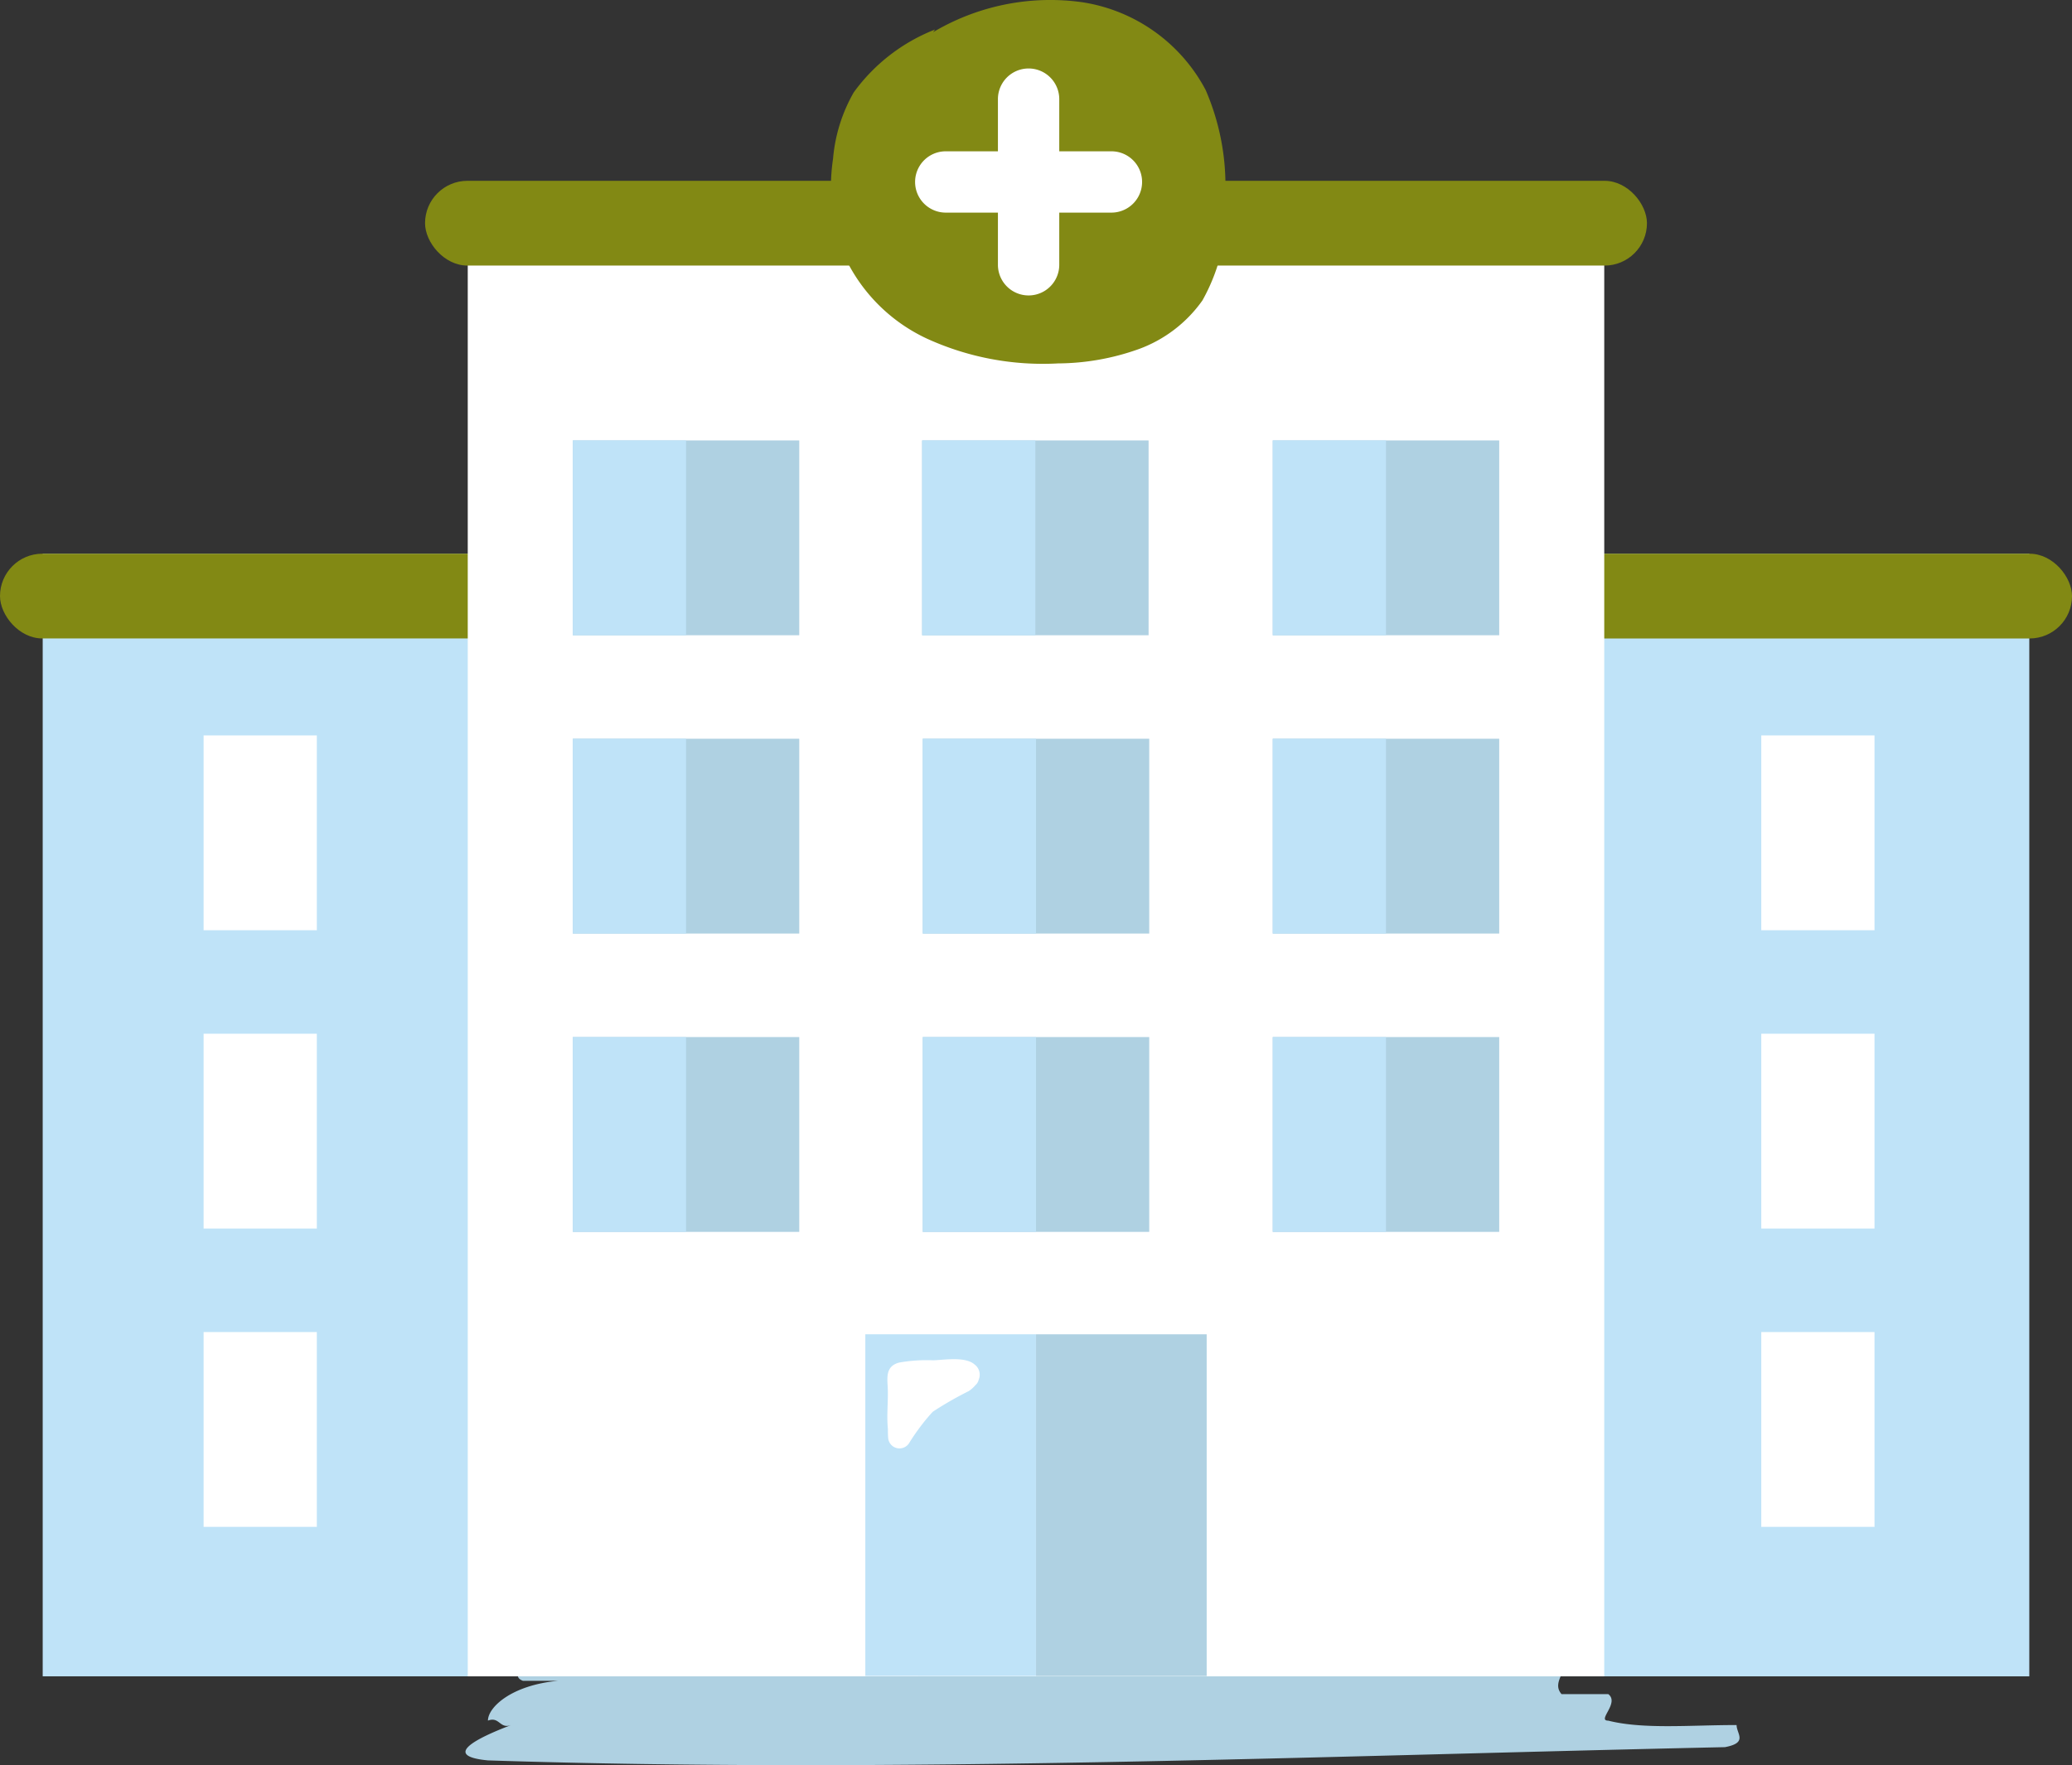
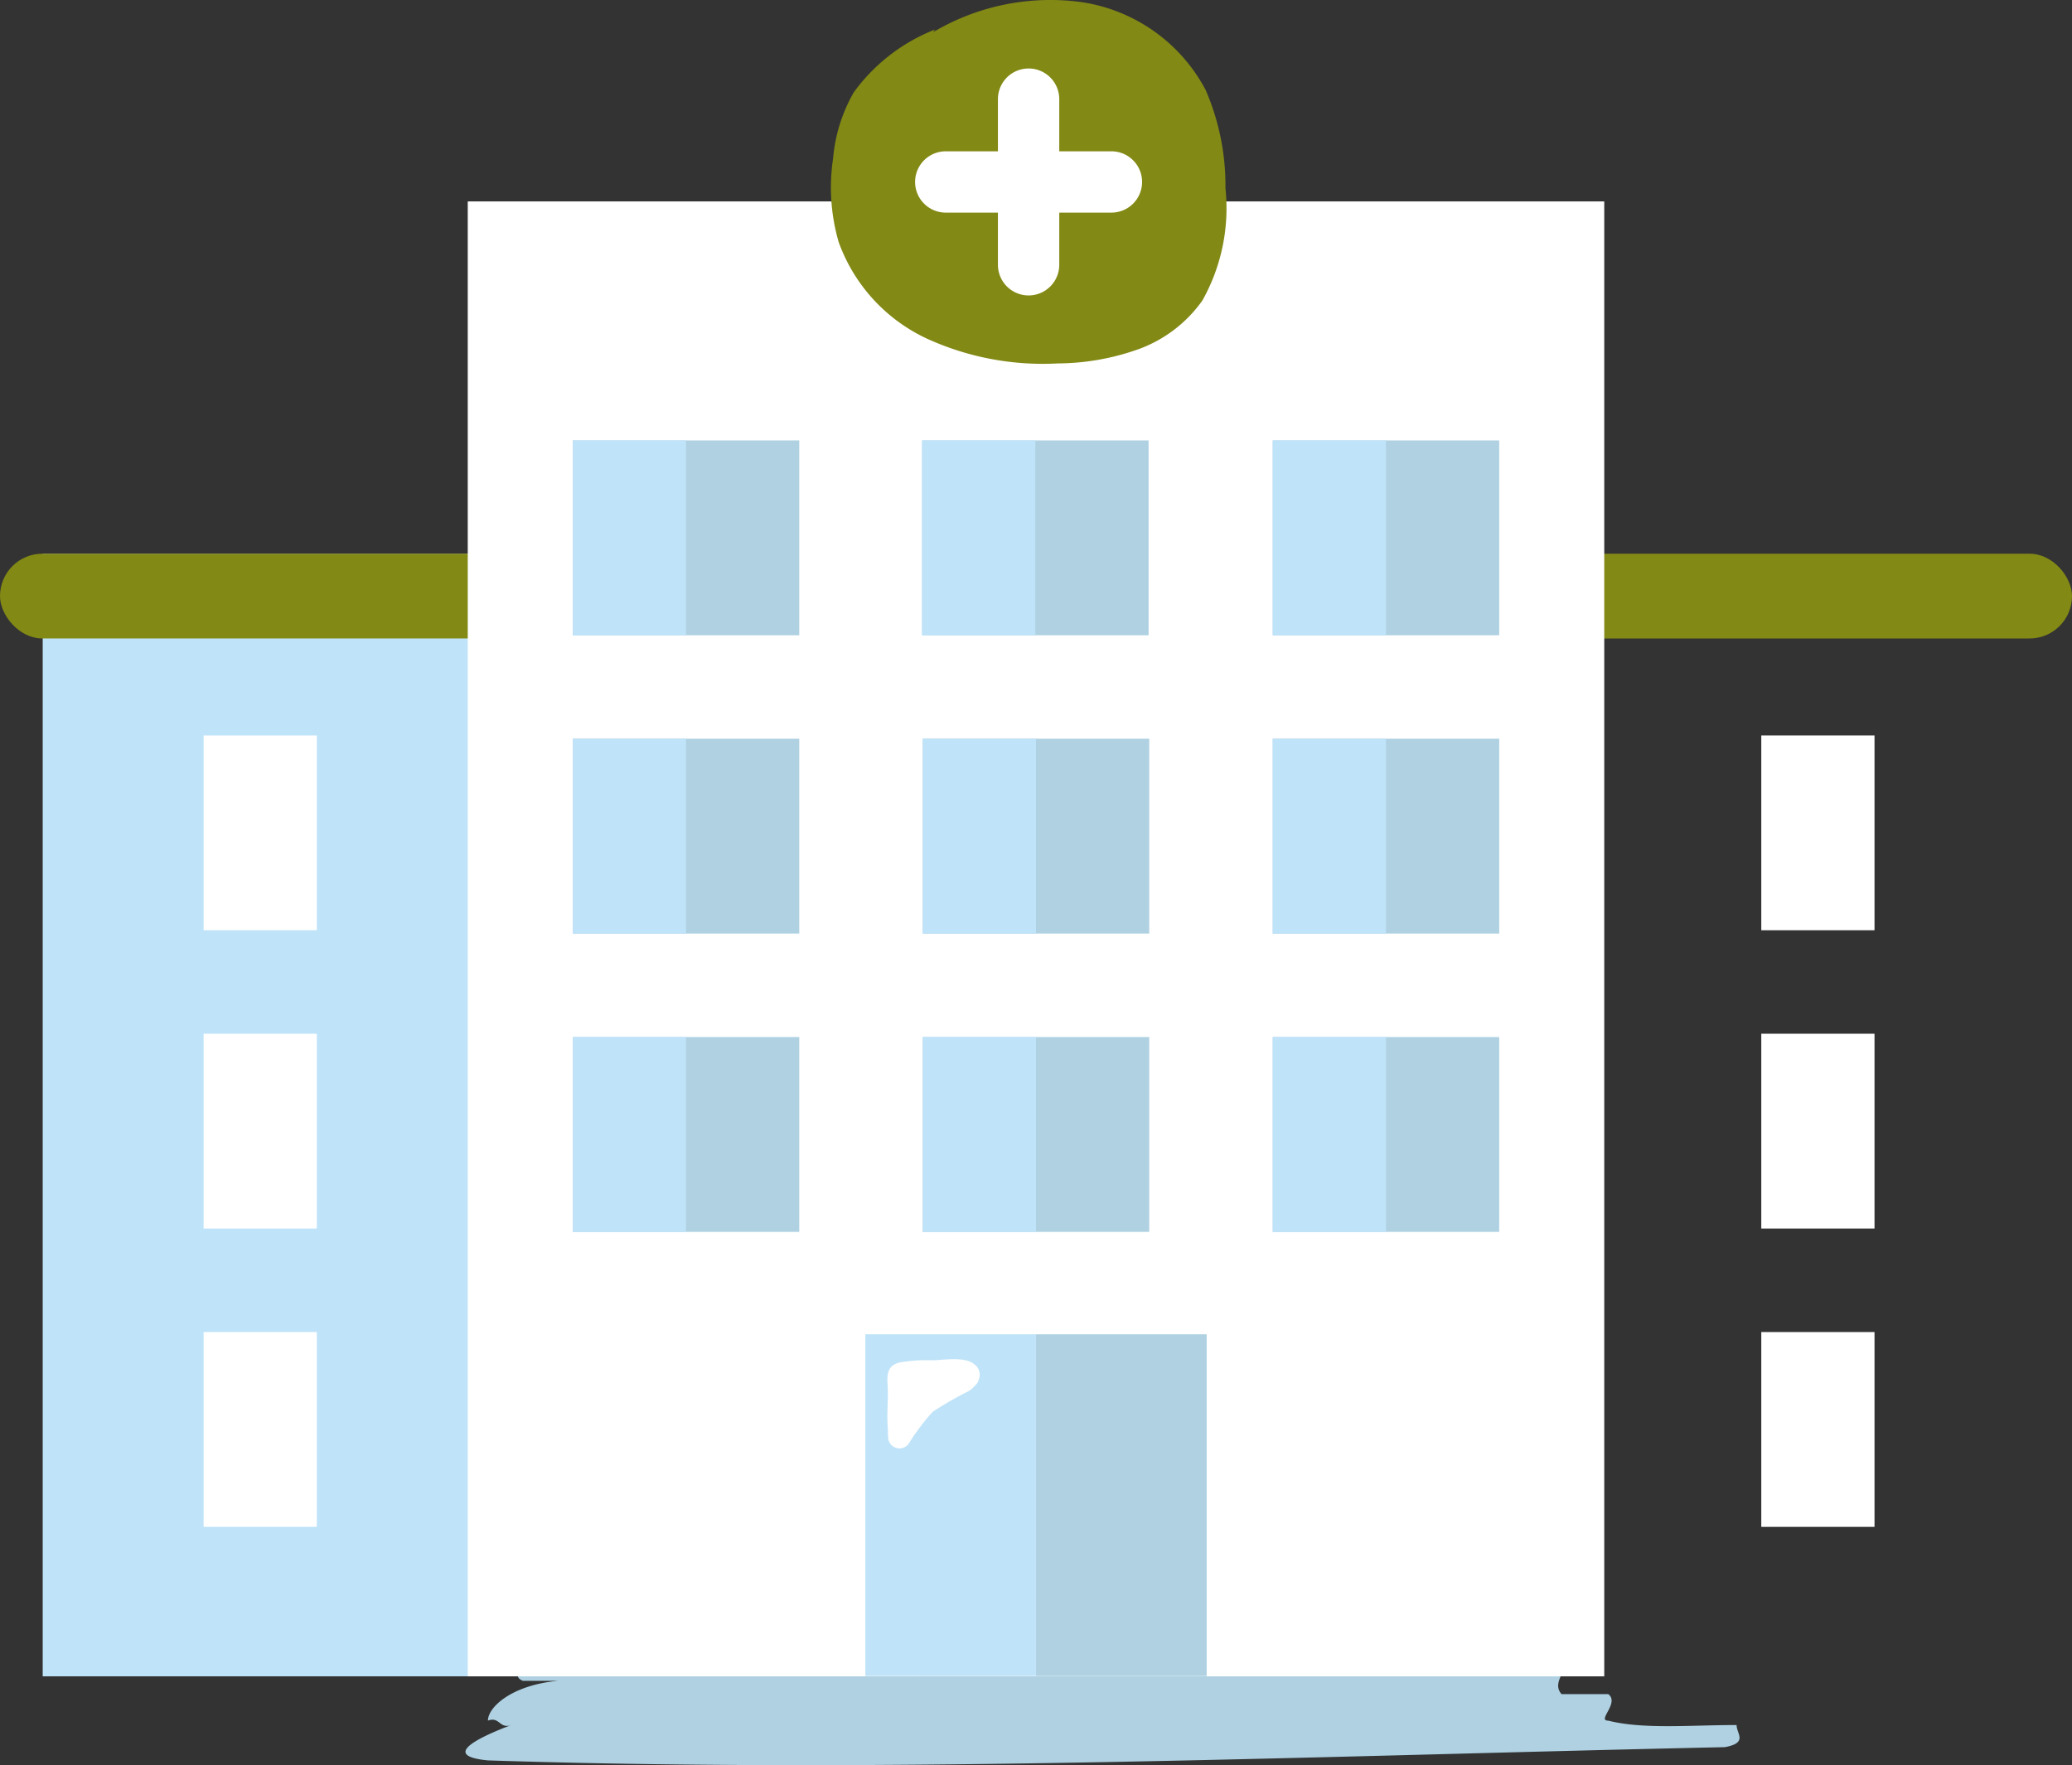
<svg xmlns="http://www.w3.org/2000/svg" width="111.203" height="94.754" viewBox="0 0 111.203 94.754">
  <rect x="0" y="0" width="111.203" height="94.754" fill="#333333" stroke="none" />
  <g id="_1.0-hospital-icon" data-name="1.0-hospital-icon" transform="translate(-713.99 -2389)">
    <path id="Path_64" data-name="Path 64" d="M753.188,2474.885c6.2-.784,13.779.237,20.043-.475a189.307,189.307,0,0,1,23.172-.949c0,.474-.626,1.186,0,1.424,2.5.711,2.5,1.661,2.5,2.61,0,.475-1.878,0-1.253.475-1.878,0-5.012.238-3.131.712.627.476,3.131,0,3.757.712s-.626,1.425,0,2.136h2.507c.625.475-.627,1.425,0,1.425,1.879.474,4.385.236,6.888.236,0,.475.628.95-.625,1.187-21.921.474-44.468,1.424-66.389.711-2.5-.237-.626-1.186,1.253-1.9-.626.237-.626-.475-1.253-.236,0-.712,1.253-1.9,3.759-2.136h-1.88c-.626-.237,0-.713,0-1.187.627,0,1.253,0,1.253-.237v-.949h-2.505c.626,0,1.252,0,1.252-.237v-.95c1.253-.237,3.132.237,4.385,0v-.712a27.052,27.052,0,0,0-4.385,0c.627-.237.627-.475.627-.95,1.879-.237,3.758.475,5.637-.237h-1.879C748.177,2474.172,751.308,2475.122,753.188,2474.885Z" transform="translate(-0.479 -1.591)" fill="#afd1e2" />
-     <rect id="Rectangle_68" data-name="Rectangle 68" width="58.341" height="60.263" transform="translate(764.56 2418.723)" fill="#bfe3f8" />
    <rect id="Rectangle_69" data-name="Rectangle 69" width="6.077" height="10.458" transform="translate(814.594 2470.962) rotate(180)" fill="#fff" />
    <rect id="Rectangle_70" data-name="Rectangle 70" width="6.077" height="10.458" transform="translate(814.594 2454.948) rotate(180)" fill="#fff" />
    <rect id="Rectangle_71" data-name="Rectangle 71" width="6.077" height="10.458" transform="translate(814.594 2438.935) rotate(180)" fill="#fff" />
    <rect id="Rectangle_72" data-name="Rectangle 72" width="62.925" height="4.55" rx="2.275" transform="translate(762.268 2418.723)" fill="#828914" />
    <rect id="Rectangle_73" data-name="Rectangle 73" width="58.341" height="60.263" transform="translate(774.623 2478.985) rotate(180)" fill="#bfe3f8" />
    <rect id="Rectangle_74" data-name="Rectangle 74" width="6.077" height="10.458" transform="translate(730.994 2470.962) rotate(180)" fill="#fff" />
    <rect id="Rectangle_75" data-name="Rectangle 75" width="6.077" height="10.458" transform="translate(730.994 2454.948) rotate(180)" fill="#fff" />
    <rect id="Rectangle_76" data-name="Rectangle 76" width="6.077" height="10.458" transform="translate(730.994 2438.935) rotate(180)" fill="#fff" />
    <rect id="Rectangle_77" data-name="Rectangle 77" width="62.925" height="4.55" rx="2.275" transform="translate(776.915 2423.272) rotate(180)" fill="#828914" />
    <rect id="Rectangle_78" data-name="Rectangle 78" width="60.995" height="79.174" transform="translate(739.094 2399.812)" fill="#fff" />
    <rect id="Rectangle_79" data-name="Rectangle 79" width="12.154" height="10.458" transform="translate(794.452 2455.127) rotate(180)" fill="#afd1e2" />
    <rect id="Rectangle_80" data-name="Rectangle 80" width="6.077" height="10.458" transform="translate(788.375 2455.127) rotate(180)" fill="#bfe3f8" />
    <rect id="Rectangle_81" data-name="Rectangle 81" width="12.154" height="10.458" transform="translate(756.886 2455.127) rotate(180)" fill="#afd1e2" />
    <rect id="Rectangle_82" data-name="Rectangle 82" width="6.077" height="10.458" transform="translate(750.809 2455.127) rotate(180)" fill="#bfe3f8" />
    <rect id="Rectangle_83" data-name="Rectangle 83" width="12.154" height="10.458" transform="translate(775.669 2455.127) rotate(180)" fill="#afd1e2" />
    <rect id="Rectangle_84" data-name="Rectangle 84" width="6.077" height="10.458" transform="translate(769.592 2455.127) rotate(180)" fill="#bfe3f8" />
    <rect id="Rectangle_85" data-name="Rectangle 85" width="12.154" height="10.458" transform="translate(794.452 2439.113) rotate(180)" fill="#afd1e2" />
    <rect id="Rectangle_86" data-name="Rectangle 86" width="6.077" height="10.458" transform="translate(788.375 2439.113) rotate(180)" fill="#bfe3f8" />
    <rect id="Rectangle_87" data-name="Rectangle 87" width="12.154" height="10.458" transform="translate(756.886 2439.113) rotate(180)" fill="#afd1e2" />
    <rect id="Rectangle_88" data-name="Rectangle 88" width="6.077" height="10.458" transform="translate(750.809 2439.113) rotate(180)" fill="#bfe3f8" />
    <rect id="Rectangle_89" data-name="Rectangle 89" width="12.154" height="10.458" transform="translate(775.669 2439.113) rotate(180)" fill="#afd1e2" />
    <rect id="Rectangle_90" data-name="Rectangle 90" width="6.077" height="10.458" transform="translate(769.592 2439.113) rotate(180)" fill="#bfe3f8" />
    <rect id="Rectangle_91" data-name="Rectangle 91" width="12.154" height="10.458" transform="translate(794.452 2423.1) rotate(180)" fill="#afd1e2" />
    <rect id="Rectangle_92" data-name="Rectangle 92" width="6.077" height="10.458" transform="translate(788.375 2423.1) rotate(180)" fill="#bfe3f8" />
    <rect id="Rectangle_93" data-name="Rectangle 93" width="12.154" height="10.458" transform="translate(756.886 2423.1) rotate(180)" fill="#afd1e2" />
    <rect id="Rectangle_94" data-name="Rectangle 94" width="6.077" height="10.458" transform="translate(750.809 2423.1) rotate(180)" fill="#bfe3f8" />
-     <rect id="Rectangle_95" data-name="Rectangle 95" width="65.579" height="4.55" rx="2.275" transform="translate(736.802 2398.706)" fill="#828914" />
    <path id="Path_65" data-name="Path 65" d="M779.819,2462v18.344H770.66V2462Z" transform="translate(-1.067 -1.375)" fill="#afd1e2" />
    <path id="Path_66" data-name="Path 66" d="M761.323,2480.34V2462h9.159v18.344Z" transform="translate(-0.892 -1.375)" fill="#bfe3f8" />
    <path id="Path_3696-7" data-name="Path 3696-7" d="M764.344,2391.536c-.116-.3.192-.58.464-.738a12.312,12.312,0,0,1,8.111-1.68,9.036,9.036,0,0,1,6.633,4.712,12.88,12.88,0,0,1,1.063,5.271,10.134,10.134,0,0,1-1.236,6.027,7.211,7.211,0,0,1-3.444,2.621,13.057,13.057,0,0,1-4.307.759,14.964,14.964,0,0,1-7.029-1.328,9.126,9.126,0,0,1-4.744-5.192,10.507,10.507,0,0,1-.3-4.466,8.636,8.636,0,0,1,1.11-3.562,9.8,9.8,0,0,1,4.364-3.375" transform="translate(-0.856)" fill="#828914" />
    <path id="Path_67" data-name="Path 67" d="M774.583,2397.192a1.645,1.645,0,1,1,0,3.291h-2.8v2.8a1.646,1.646,0,0,1-3.292,0v-2.8h-2.8a1.645,1.645,0,1,1,0-3.291h2.8v-2.8a1.646,1.646,0,0,1,3.292,0v2.8Z" transform="translate(-0.943 -0.07)" fill="#fff" />
    <rect id="Rectangle_96" data-name="Rectangle 96" width="12.154" height="10.458" transform="translate(775.634 2423.1) rotate(180)" fill="#afd1e2" />
    <rect id="Rectangle_97" data-name="Rectangle 97" width="6.077" height="10.458" transform="translate(769.558 2423.1) rotate(180)" fill="#bfe3f8" />
    <path id="Path_68" data-name="Path 68" d="M762.557,2467.1c0,.154,0,.308.013.462a.61.61,0,0,0,1.125.306c.177-.289.369-.568.571-.84l.01-.011q.3-.405.641-.781l.052-.055a18.943,18.943,0,0,1,1.927-1.106,1.591,1.591,0,0,0,.356-.318.529.529,0,0,0,.178-.294.683.683,0,0,0-.217-.814c-.506-.445-1.626-.245-2.231-.227a8.355,8.355,0,0,0-1.819.121c-.659.177-.657.67-.621,1.233C762.592,2465.552,762.477,2466.321,762.557,2467.1Z" transform="translate(-0.914 -1.401)" fill="#fff" />
  </g>
</svg>